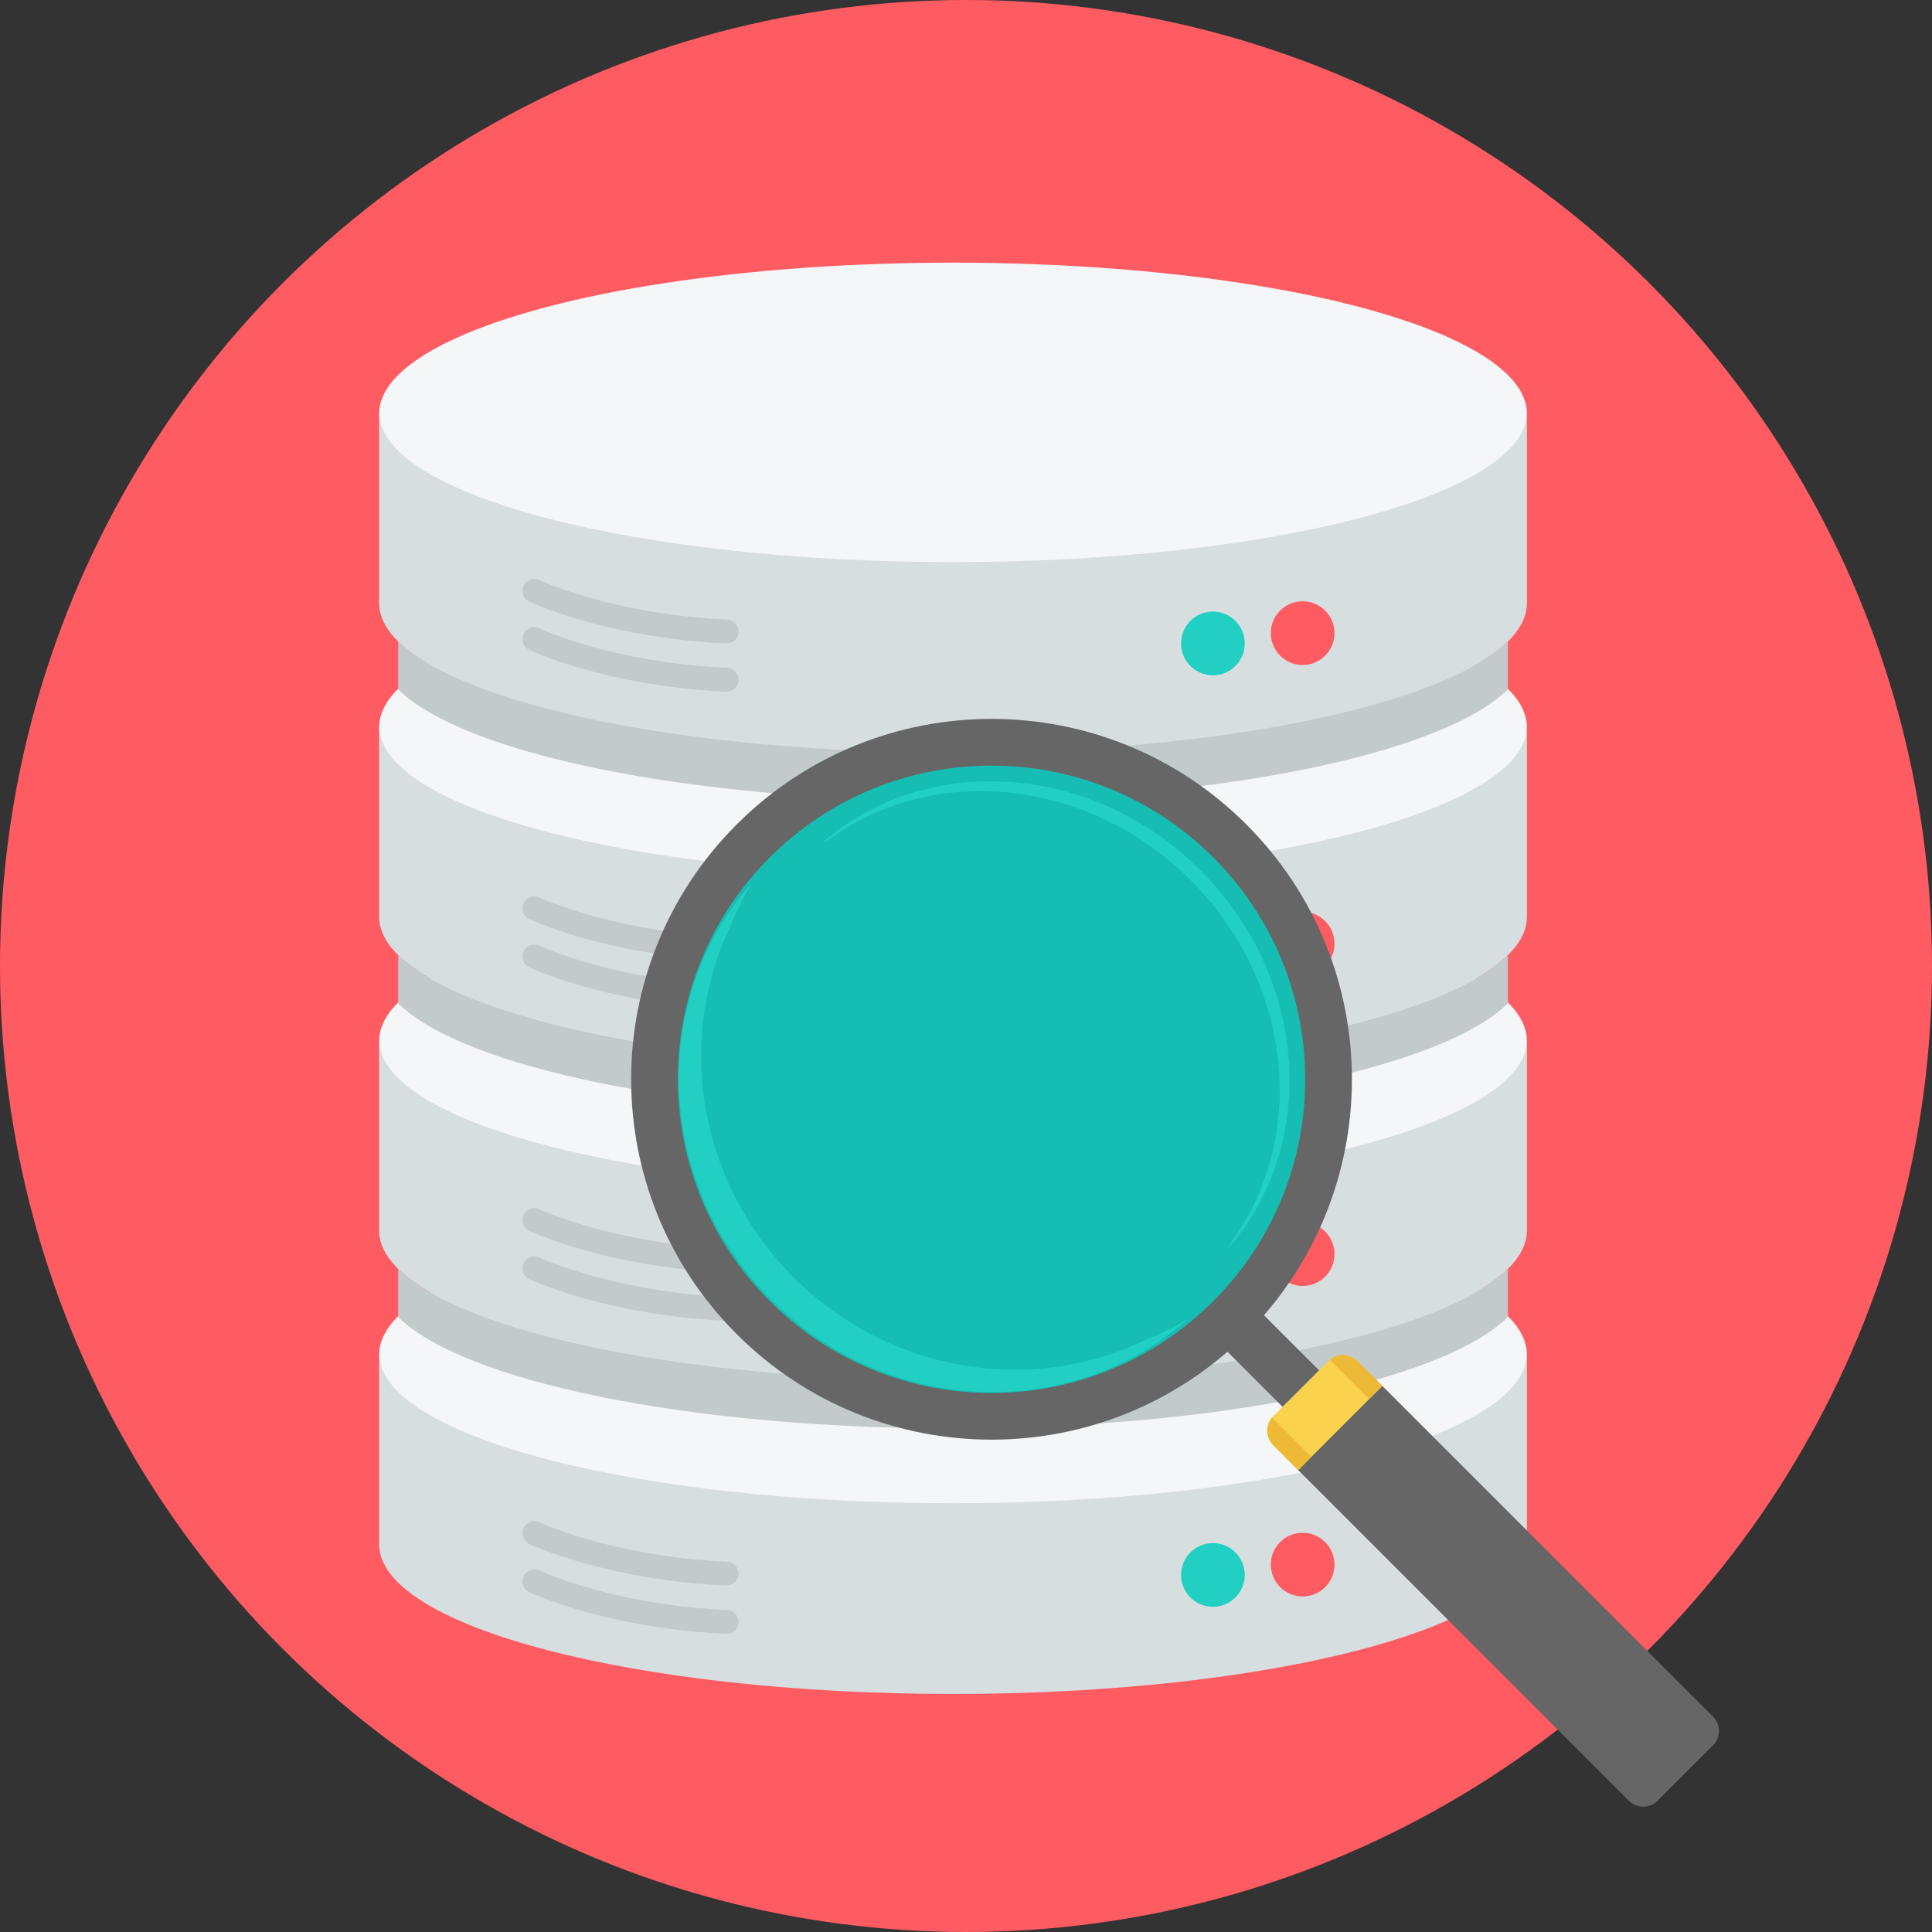
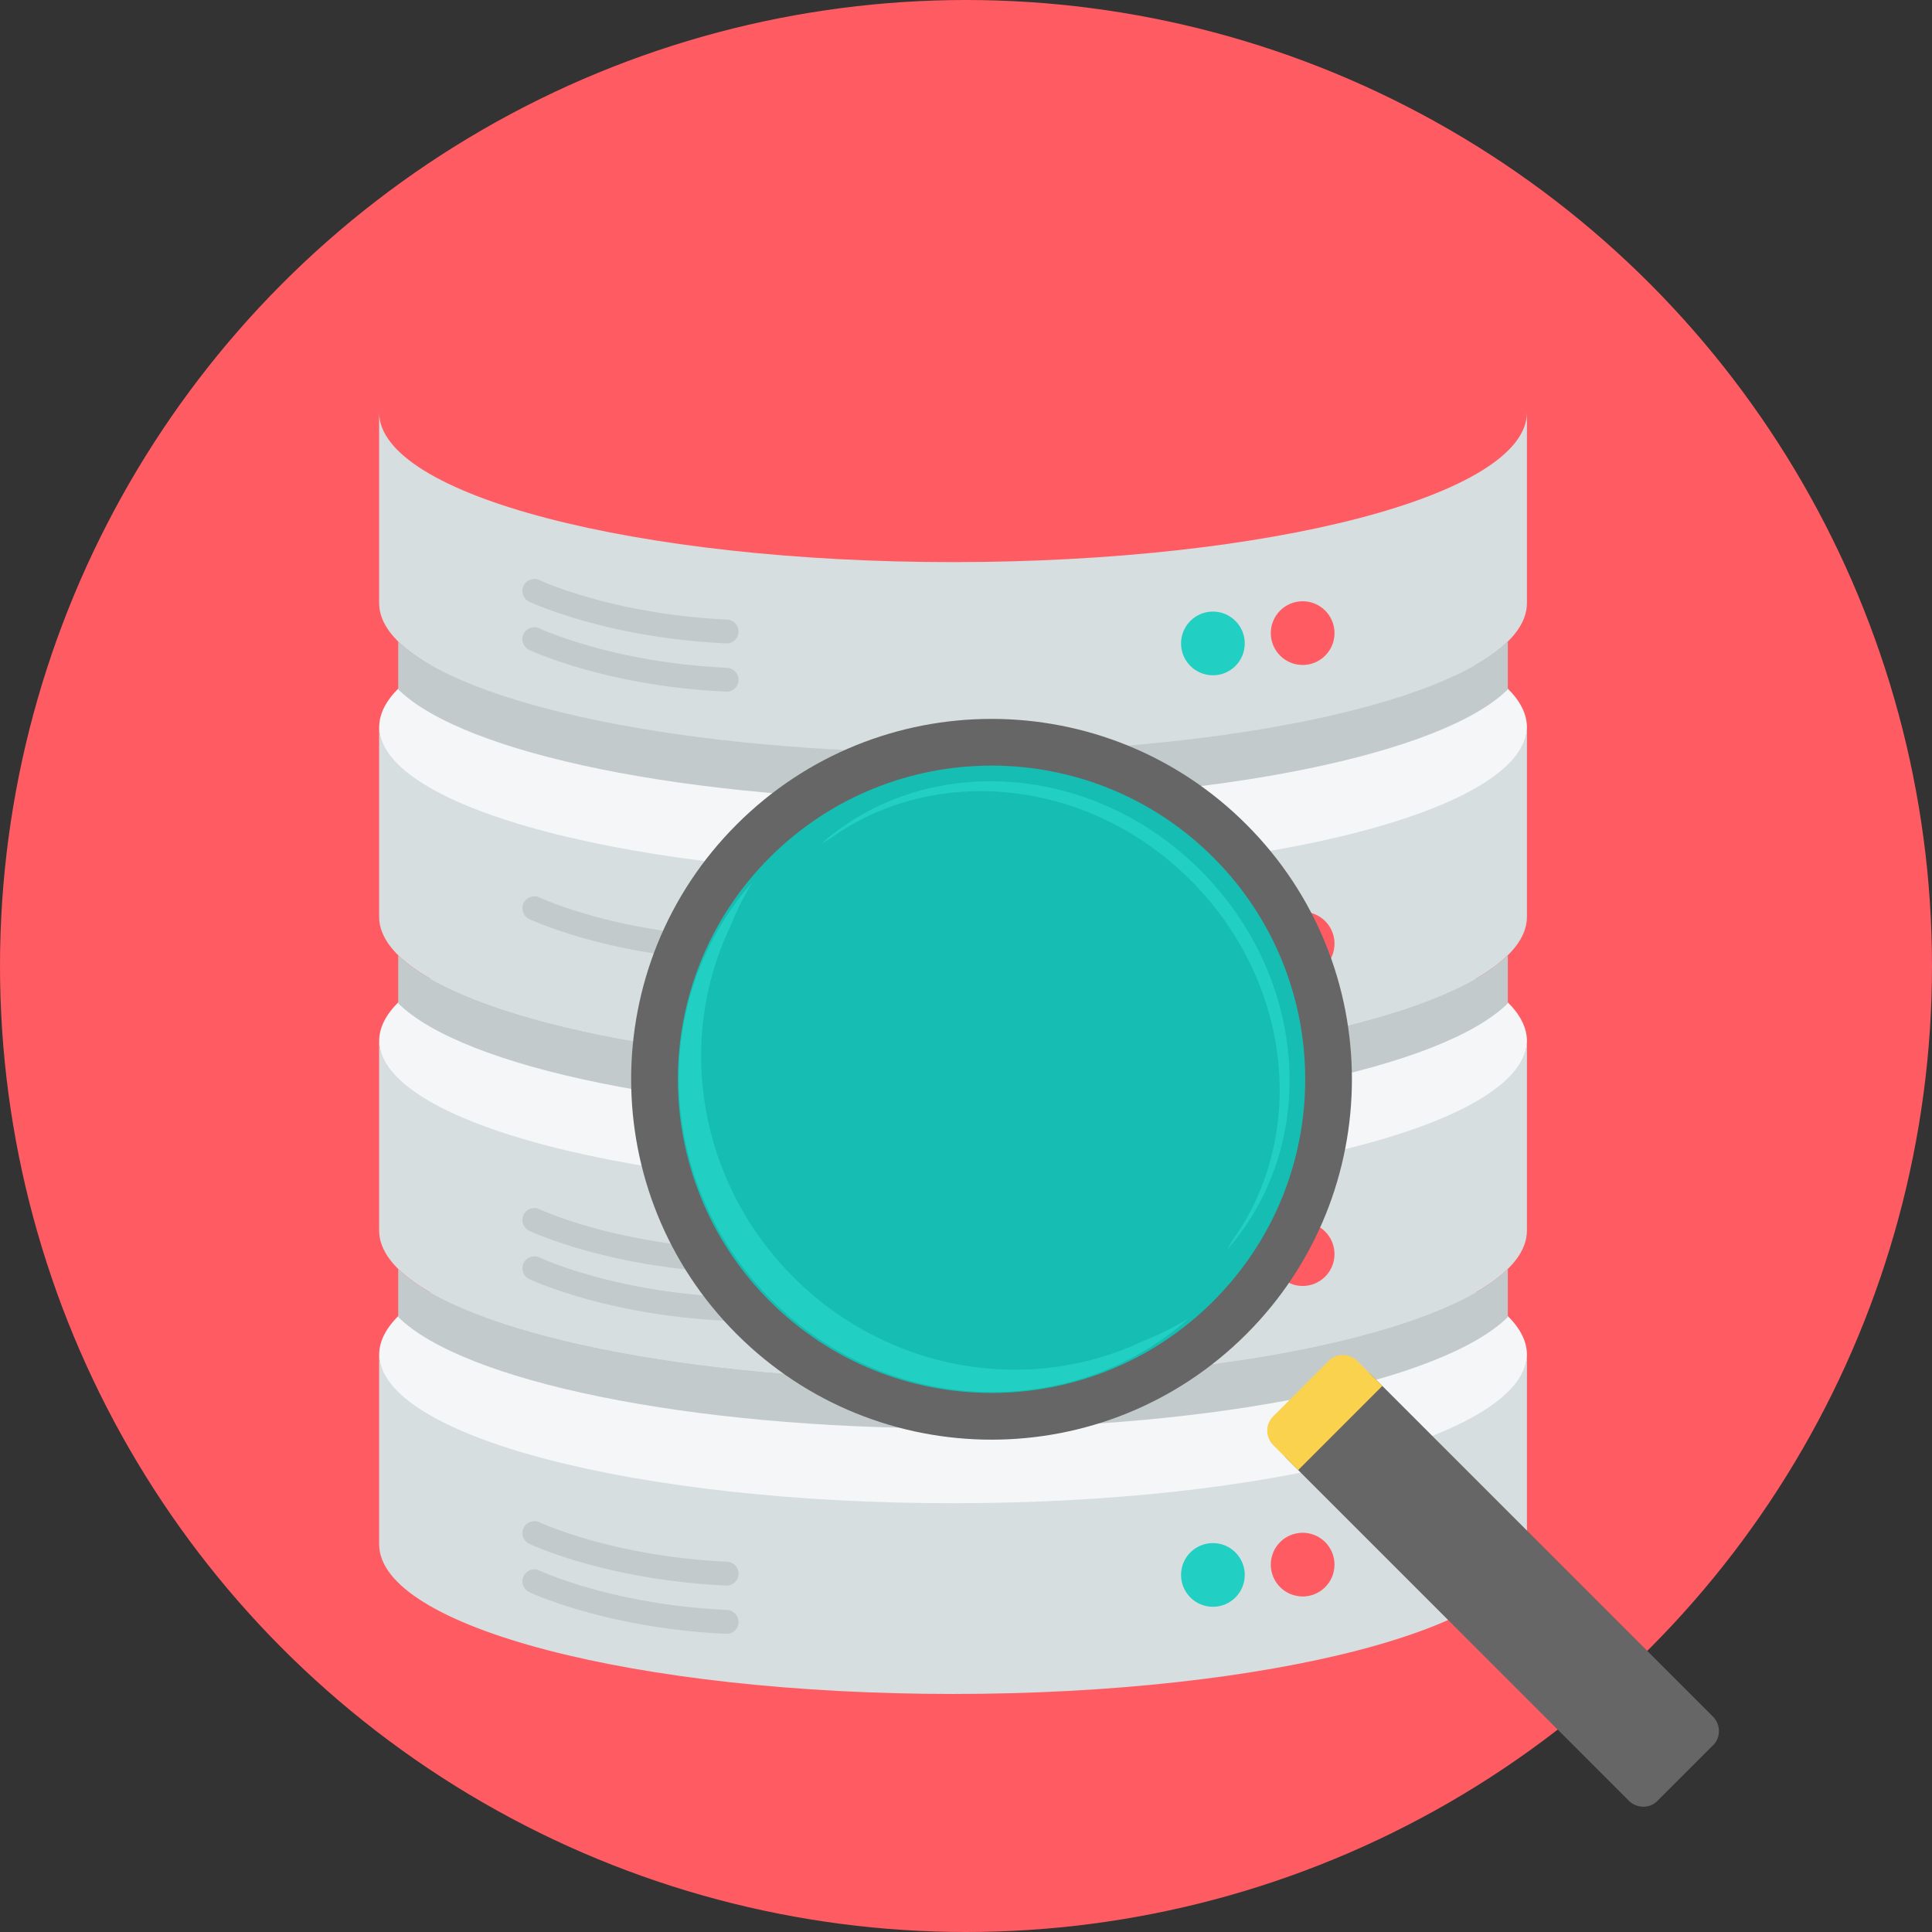
<svg xmlns="http://www.w3.org/2000/svg" height="64px" width="64px" version="1.1" id="Layer_1" viewBox="0 0 512 512" xml:space="preserve" fill="#000000">
  <rect x="0" y="0" width="512" height="512" fill="#333333" stroke="none" />
  <g id="SVGRepo_bgCarrier" stroke-width="0" />
  <g id="SVGRepo_tracerCarrier" stroke-linecap="round" stroke-linejoin="round" />
  <g id="SVGRepo_iconCarrier">
    <circle style="fill:#FF5B62;" cx="256" cy="256" r="256" />
    <ellipse style="fill:#F4F6F7;" cx="252.567" cy="359.009" rx="152.083" ry="39.992" />
    <path style="fill:#D7DEE0;" d="M404.65,358.694v50.544c0,21.914-68.093,39.678-152.088,39.678s-152.088-17.765-152.088-39.678 v-50.544c0,21.914,68.093,39.678,152.088,39.678S404.65,380.609,404.65,358.694z" />
    <ellipse style="fill:#F4F6F7;" cx="252.567" cy="275.871" rx="152.083" ry="39.992" />
    <path style="fill:#D7DEE0;" d="M404.65,275.558v50.544c0,21.914-68.093,39.678-152.088,39.678s-152.088-17.765-152.088-39.678 v-50.544c0,21.915,68.093,39.679,152.088,39.679S404.65,297.473,404.65,275.558z" />
    <ellipse style="fill:#F4F6F7;" cx="252.567" cy="192.734" rx="152.083" ry="39.992" />
    <path style="fill:#D7DEE0;" d="M404.65,192.422v50.542c0,21.915-68.093,39.679-152.088,39.679s-152.088-17.763-152.088-39.678 v-50.542c0,21.914,68.093,39.678,152.088,39.678S404.65,214.336,404.65,192.422z" />
-     <ellipse style="fill:#F4F6F7;" cx="252.567" cy="109.596" rx="152.083" ry="39.992" />
    <path style="fill:#D7DEE0;" d="M404.65,109.286v50.544c0,21.914-68.093,39.678-152.088,39.678s-152.088-17.764-152.088-39.678 v-50.544c0,21.914,68.093,39.679,152.088,39.679S404.65,131.2,404.65,109.286z" />
    <g>
      <path style="fill:#C2CACC;" d="M399.59,169.945v12.752c-17.226,16.983-76.52,29.498-147.028,29.498s-129.801-12.517-147.028-29.498 v-12.752c17.226,16.981,76.52,29.498,147.028,29.498S382.363,186.926,399.59,169.945z" />
      <path style="fill:#C2CACC;" d="M399.59,253.147v12.752c-17.226,16.983-76.52,29.498-147.028,29.498S122.76,282.88,105.534,265.899 v-12.752c17.226,16.981,76.52,29.498,147.028,29.498S382.363,270.127,399.59,253.147z" />
      <path style="fill:#C2CACC;" d="M399.59,336.281v12.753c-17.226,16.981-76.52,29.498-147.028,29.498s-129.801-12.518-147.028-29.498 v-12.753c17.226,16.983,76.52,29.498,147.028,29.498S382.363,353.263,399.59,336.281z" />
    </g>
    <circle style="fill:#FF5B62;" cx="345.216" cy="167.782" r="8.443" />
    <circle style="fill:#21D0C3;" cx="321.432" cy="170.517" r="8.443" />
    <circle style="fill:#FF5B62;" cx="345.216" cy="250.072" r="8.443" />
    <circle style="fill:#21D0C3;" cx="321.432" cy="252.806" r="8.443" />
    <circle style="fill:#FF5B62;" cx="345.216" cy="332.351" r="8.442" />
    <circle style="fill:#21D0C3;" cx="321.432" cy="335.086" r="8.442" />
    <circle style="fill:#FF5B62;" cx="345.216" cy="414.64" r="8.442" />
    <circle style="fill:#21D0C3;" cx="321.432" cy="417.375" r="8.442" />
    <g>
      <path style="fill:#C2CACC;" d="M140.284,172.26c-1.587-0.731-2.28-2.612-1.549-4.199c0.731-1.587,2.612-2.279,4.199-1.549 c1.96,0.907,10.161,4.361,23.139,7.1c7.44,1.571,16.419,2.901,26.629,3.372c1.745,0.074,3.097,1.55,3.021,3.294 c-0.074,1.744-1.55,3.095-3.294,3.021c-10.622-0.492-19.939-1.868-27.644-3.495C151.136,176.924,142.384,173.23,140.284,172.26 L140.284,172.26z" />
      <path style="fill:#C2CACC;" d="M140.284,159.471c-1.587-0.731-2.28-2.612-1.549-4.199c0.731-1.587,2.612-2.28,4.199-1.549 c1.96,0.906,10.161,4.36,23.139,7.1c7.44,1.571,16.419,2.901,26.629,3.371c1.745,0.074,3.097,1.55,3.021,3.294 c-0.074,1.745-1.55,3.097-3.294,3.021c-10.622-0.49-19.939-1.868-27.644-3.495C151.136,164.133,142.384,160.441,140.284,159.471z" />
-       <path style="fill:#C2CACC;" d="M140.284,256.361c-1.587-0.731-2.28-2.612-1.549-4.199c0.731-1.587,2.612-2.28,4.199-1.549 c1.96,0.906,10.161,4.361,23.139,7.1c7.44,1.571,16.419,2.901,26.629,3.371c1.745,0.076,3.097,1.551,3.021,3.295 c-0.074,1.744-1.55,3.095-3.294,3.021c-10.622-0.491-19.939-1.869-27.644-3.495C151.136,261.025,142.384,257.332,140.284,256.361 L140.284,256.361z" />
      <path style="fill:#C2CACC;" d="M140.284,243.572c-1.587-0.731-2.28-2.612-1.549-4.199c0.731-1.587,2.612-2.28,4.199-1.549 c1.96,0.906,10.161,4.36,23.139,7.1c7.44,1.57,16.419,2.901,26.629,3.371c1.745,0.074,3.097,1.55,3.021,3.294 c-0.074,1.744-1.55,3.097-3.294,3.021c-10.622-0.491-19.939-1.868-27.644-3.495C151.136,248.235,142.384,244.542,140.284,243.572z" />
      <path style="fill:#C2CACC;" d="M140.284,338.983c-1.587-0.731-2.28-2.612-1.549-4.199c0.731-1.587,2.612-2.28,4.199-1.549 c1.96,0.906,10.161,4.361,23.139,7.1c7.44,1.571,16.419,2.901,26.629,3.371c1.745,0.076,3.097,1.551,3.021,3.295 c-0.074,1.744-1.55,3.095-3.294,3.021c-10.622-0.491-19.939-1.869-27.644-3.495C151.136,343.646,142.384,339.953,140.284,338.983 L140.284,338.983z" />
      <path style="fill:#C2CACC;" d="M140.284,326.194c-1.587-0.731-2.28-2.612-1.549-4.199c0.731-1.588,2.612-2.28,4.199-1.549 c1.96,0.906,10.161,4.36,23.139,7.1c7.44,1.57,16.419,2.901,26.629,3.371c1.745,0.074,3.097,1.55,3.021,3.294 c-0.074,1.744-1.55,3.095-3.294,3.021c-10.622-0.491-19.939-1.868-27.644-3.495C151.136,330.857,142.384,327.164,140.284,326.194z" />
      <path style="fill:#C2CACC;" d="M140.284,421.944c-1.587-0.731-2.28-2.612-1.549-4.199c0.731-1.587,2.612-2.28,4.199-1.549 c1.96,0.906,10.161,4.36,23.139,7.1c7.44,1.571,16.419,2.901,26.629,3.371c1.745,0.074,3.097,1.55,3.021,3.294 c-0.074,1.745-1.55,3.097-3.294,3.021c-10.622-0.49-19.939-1.868-27.644-3.495C151.136,426.607,142.384,422.914,140.284,421.944z" />
      <path style="fill:#C2CACC;" d="M140.284,409.153c-1.587-0.731-2.28-2.612-1.549-4.199c0.731-1.587,2.612-2.279,4.199-1.549 c1.96,0.907,10.161,4.361,23.139,7.1c7.44,1.571,16.419,2.901,26.629,3.372c1.745,0.074,3.097,1.55,3.021,3.294 c-0.074,1.744-1.55,3.095-3.294,3.021c-10.622-0.492-19.939-1.868-27.644-3.495C151.136,413.818,142.384,410.123,140.284,409.153 L140.284,409.153z" />
    </g>
    <g>
-       <path style="fill:#666666;" d="M334.498,348.084l15.089,15.089l-9.67,9.669l-15.089-15.087c1.638-1.567,3.269-3.158,4.891-4.781 C331.341,351.351,332.931,349.721,334.498,348.084z" />
      <path style="fill:#666666;" d="M195.233,218.488c37.296-37.296,97.771-37.296,135.068,0.001 c37.296,37.296,37.294,97.77-0.001,135.065c-37.297,37.297-97.77,37.297-135.065,0.001 C157.938,316.259,157.936,255.785,195.233,218.488L195.233,218.488z" />
    </g>
    <path style="fill:#15BDB2;" d="M203.984,227.239c32.464-32.464,85.103-32.464,117.566,0s32.464,85.102,0,117.565 c-32.464,32.466-85.103,32.466-117.566,0C171.519,312.341,171.519,259.704,203.984,227.239z" />
    <path style="fill:#666666;" d="M439.213,477.281l14.808-14.808c2.059-2.059,2.016-5.471-0.093-7.582l-90.619-90.619 c-2.11-2.11-5.533-2.143-7.583-0.093l-14.807,14.806c-2.048,2.049-2.005,5.481,0.096,7.582l90.619,90.619 C433.732,479.286,437.155,479.339,439.213,477.281L439.213,477.281z" />
    <path style="fill:#FAD24D;" d="M366.328,367.291l-6.593-6.593c-2.109-2.108-5.525-2.151-7.582-0.094l-14.807,14.809 c-2.056,2.055-2.013,5.474,0.093,7.58l6.593,6.593L366.328,367.291L366.328,367.291z" />
-     <path style="fill:#EDB937;" d="M366.328,367.291l-6.593-6.593c-2.019-2.018-5.235-2.143-7.312-0.343l10.421,10.421L366.328,367.291 L366.328,367.291z M337.095,375.684c-1.796,2.075-1.673,5.293,0.345,7.311l6.591,6.591l3.483-3.482L337.095,375.684z" />
    <g>
      <path style="fill:#21D0C3;" d="M314.991,349.414c-31.246,27.658-79.789,25.815-110.61-5.006s-32.664-79.364-5.006-110.611 c-2.341,3.862-4.325,7.887-5.955,12.027c-14.227,29.865-8.504,67.275,16.882,92.663c25.387,25.387,62.798,31.109,92.662,16.881 C307.104,353.738,311.128,351.755,314.991,349.414z" />
      <path style="fill:#21D0C3;" d="M325.206,331.156c24.393-27.732,21.614-71.834-7.063-100.511s-72.78-31.458-100.511-7.064 c0.757-0.445,1.519-0.876,2.291-1.29c27.813-20.077,68.562-16.066,95.6,10.974c27.039,27.039,31.05,67.79,10.975,95.602 C326.083,329.635,325.652,330.4,325.206,331.156L325.206,331.156z" />
    </g>
  </g>
</svg>